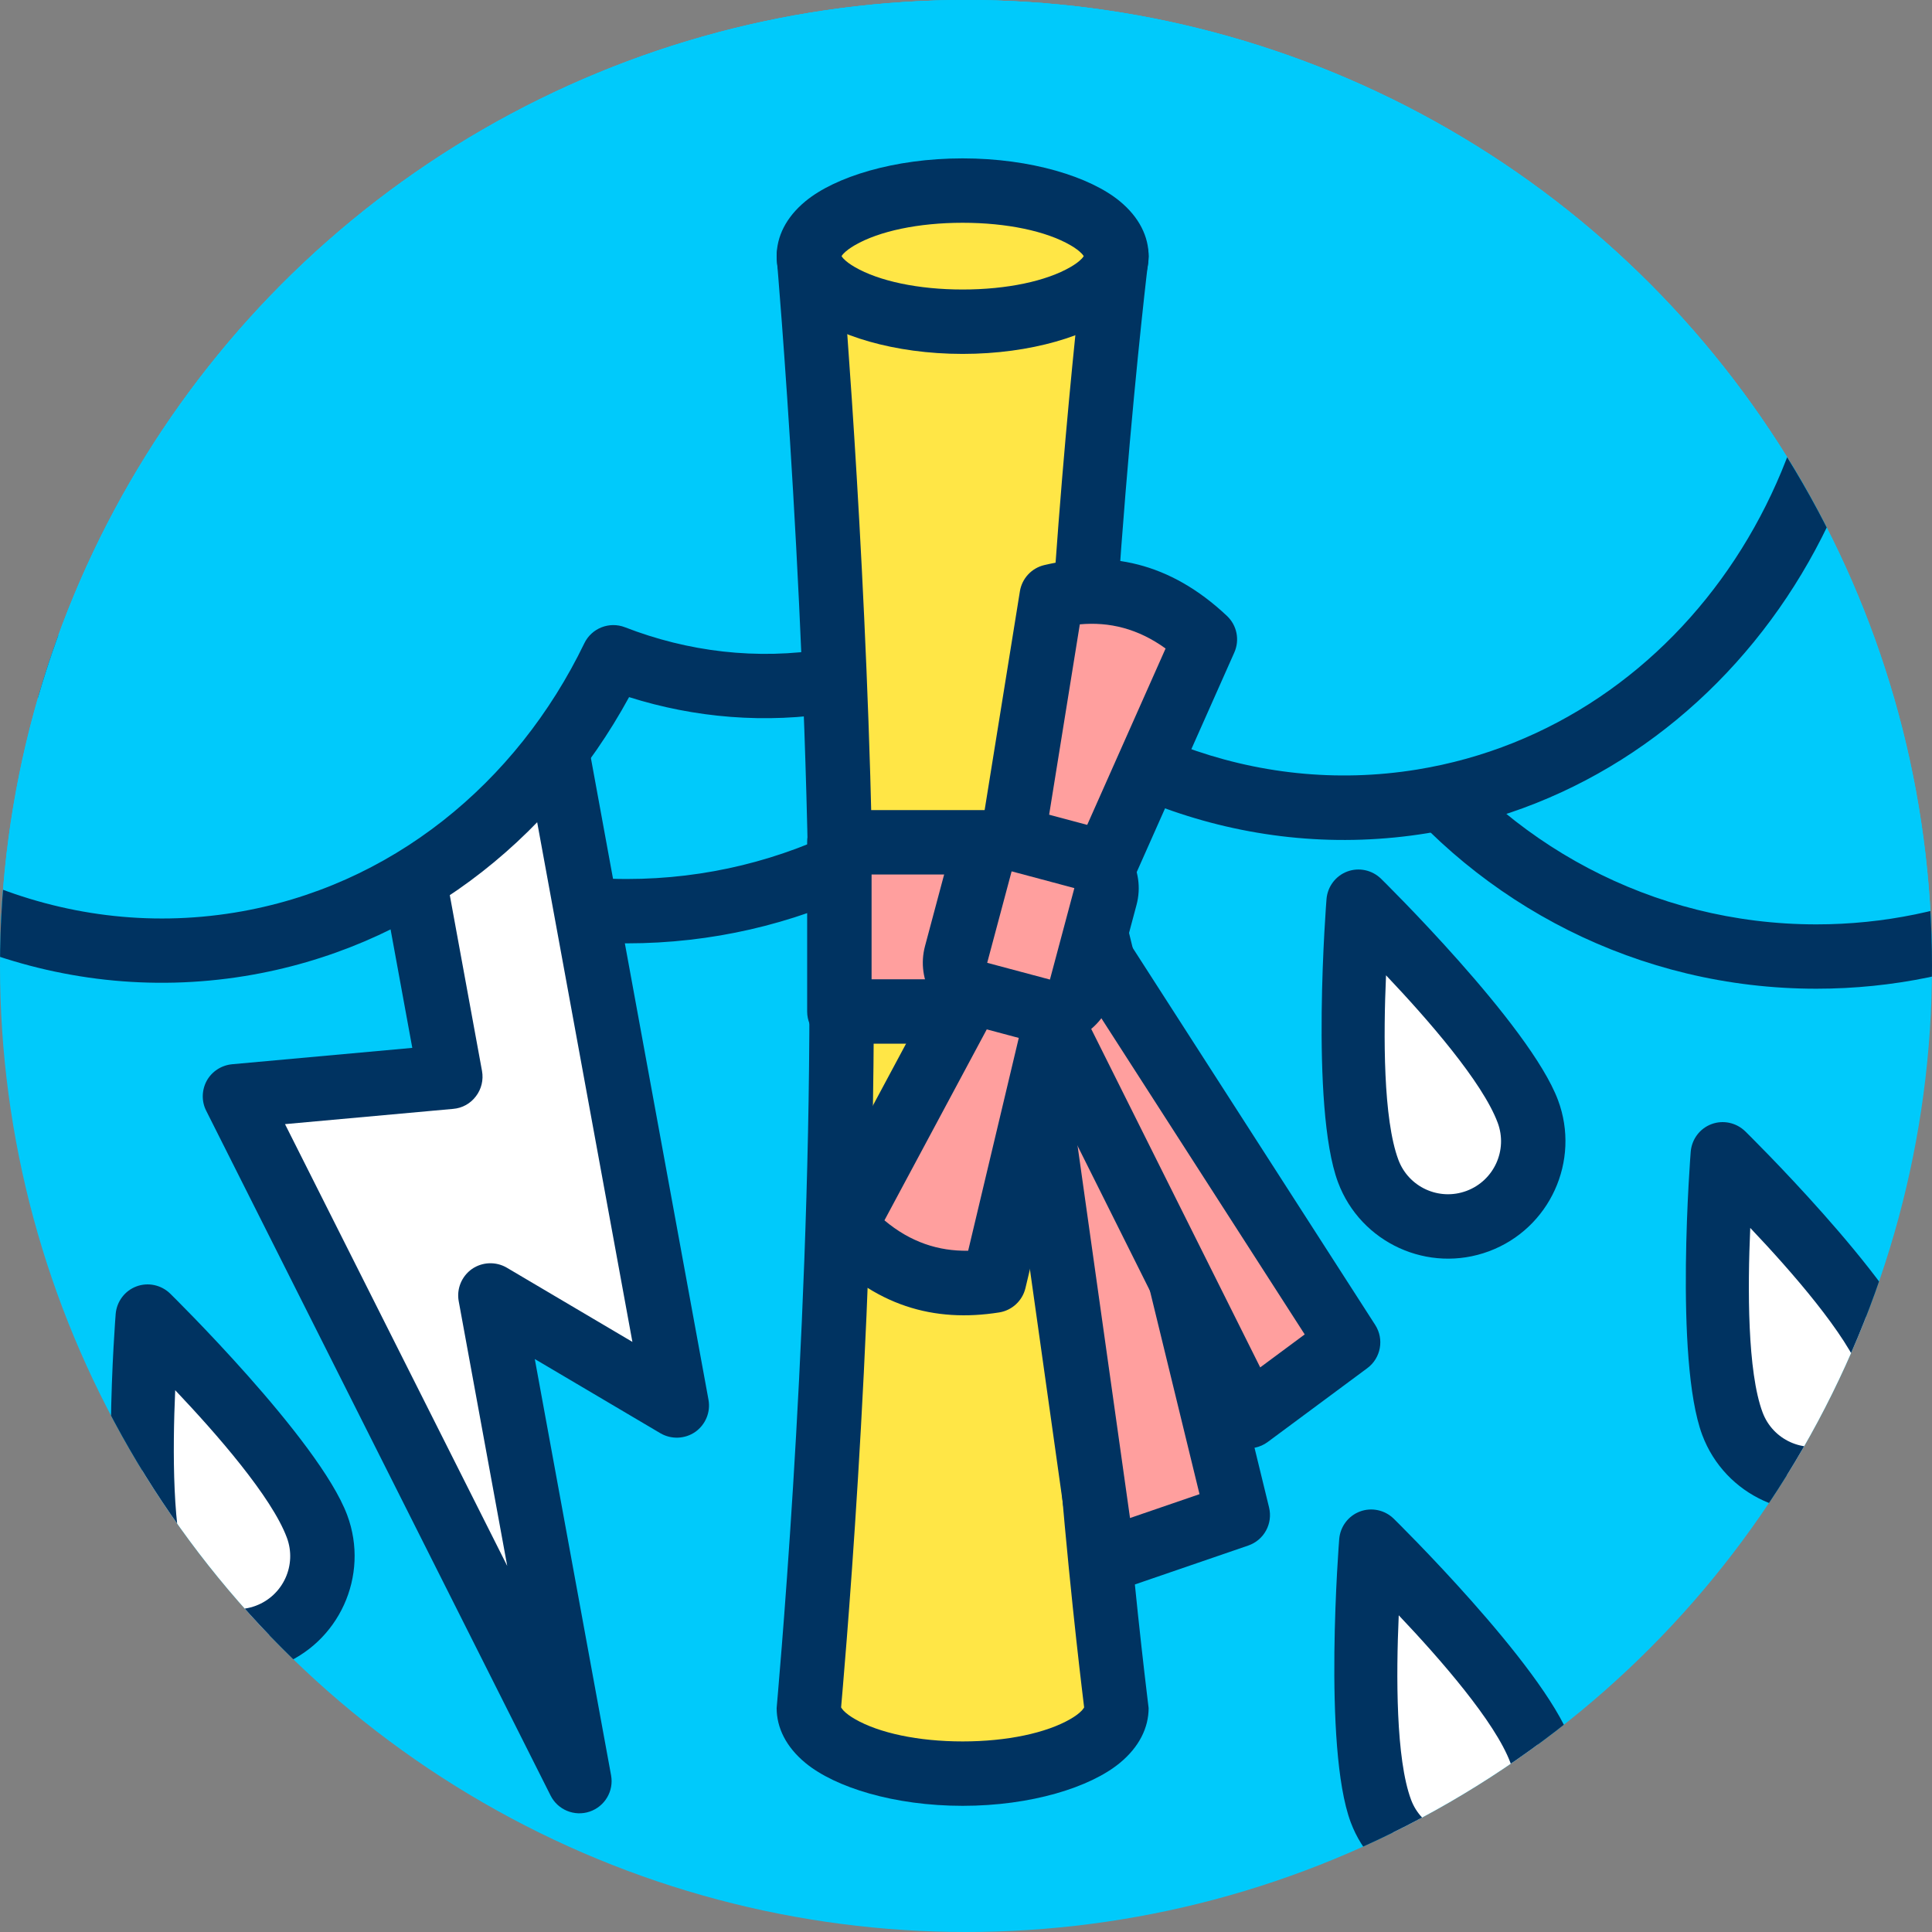
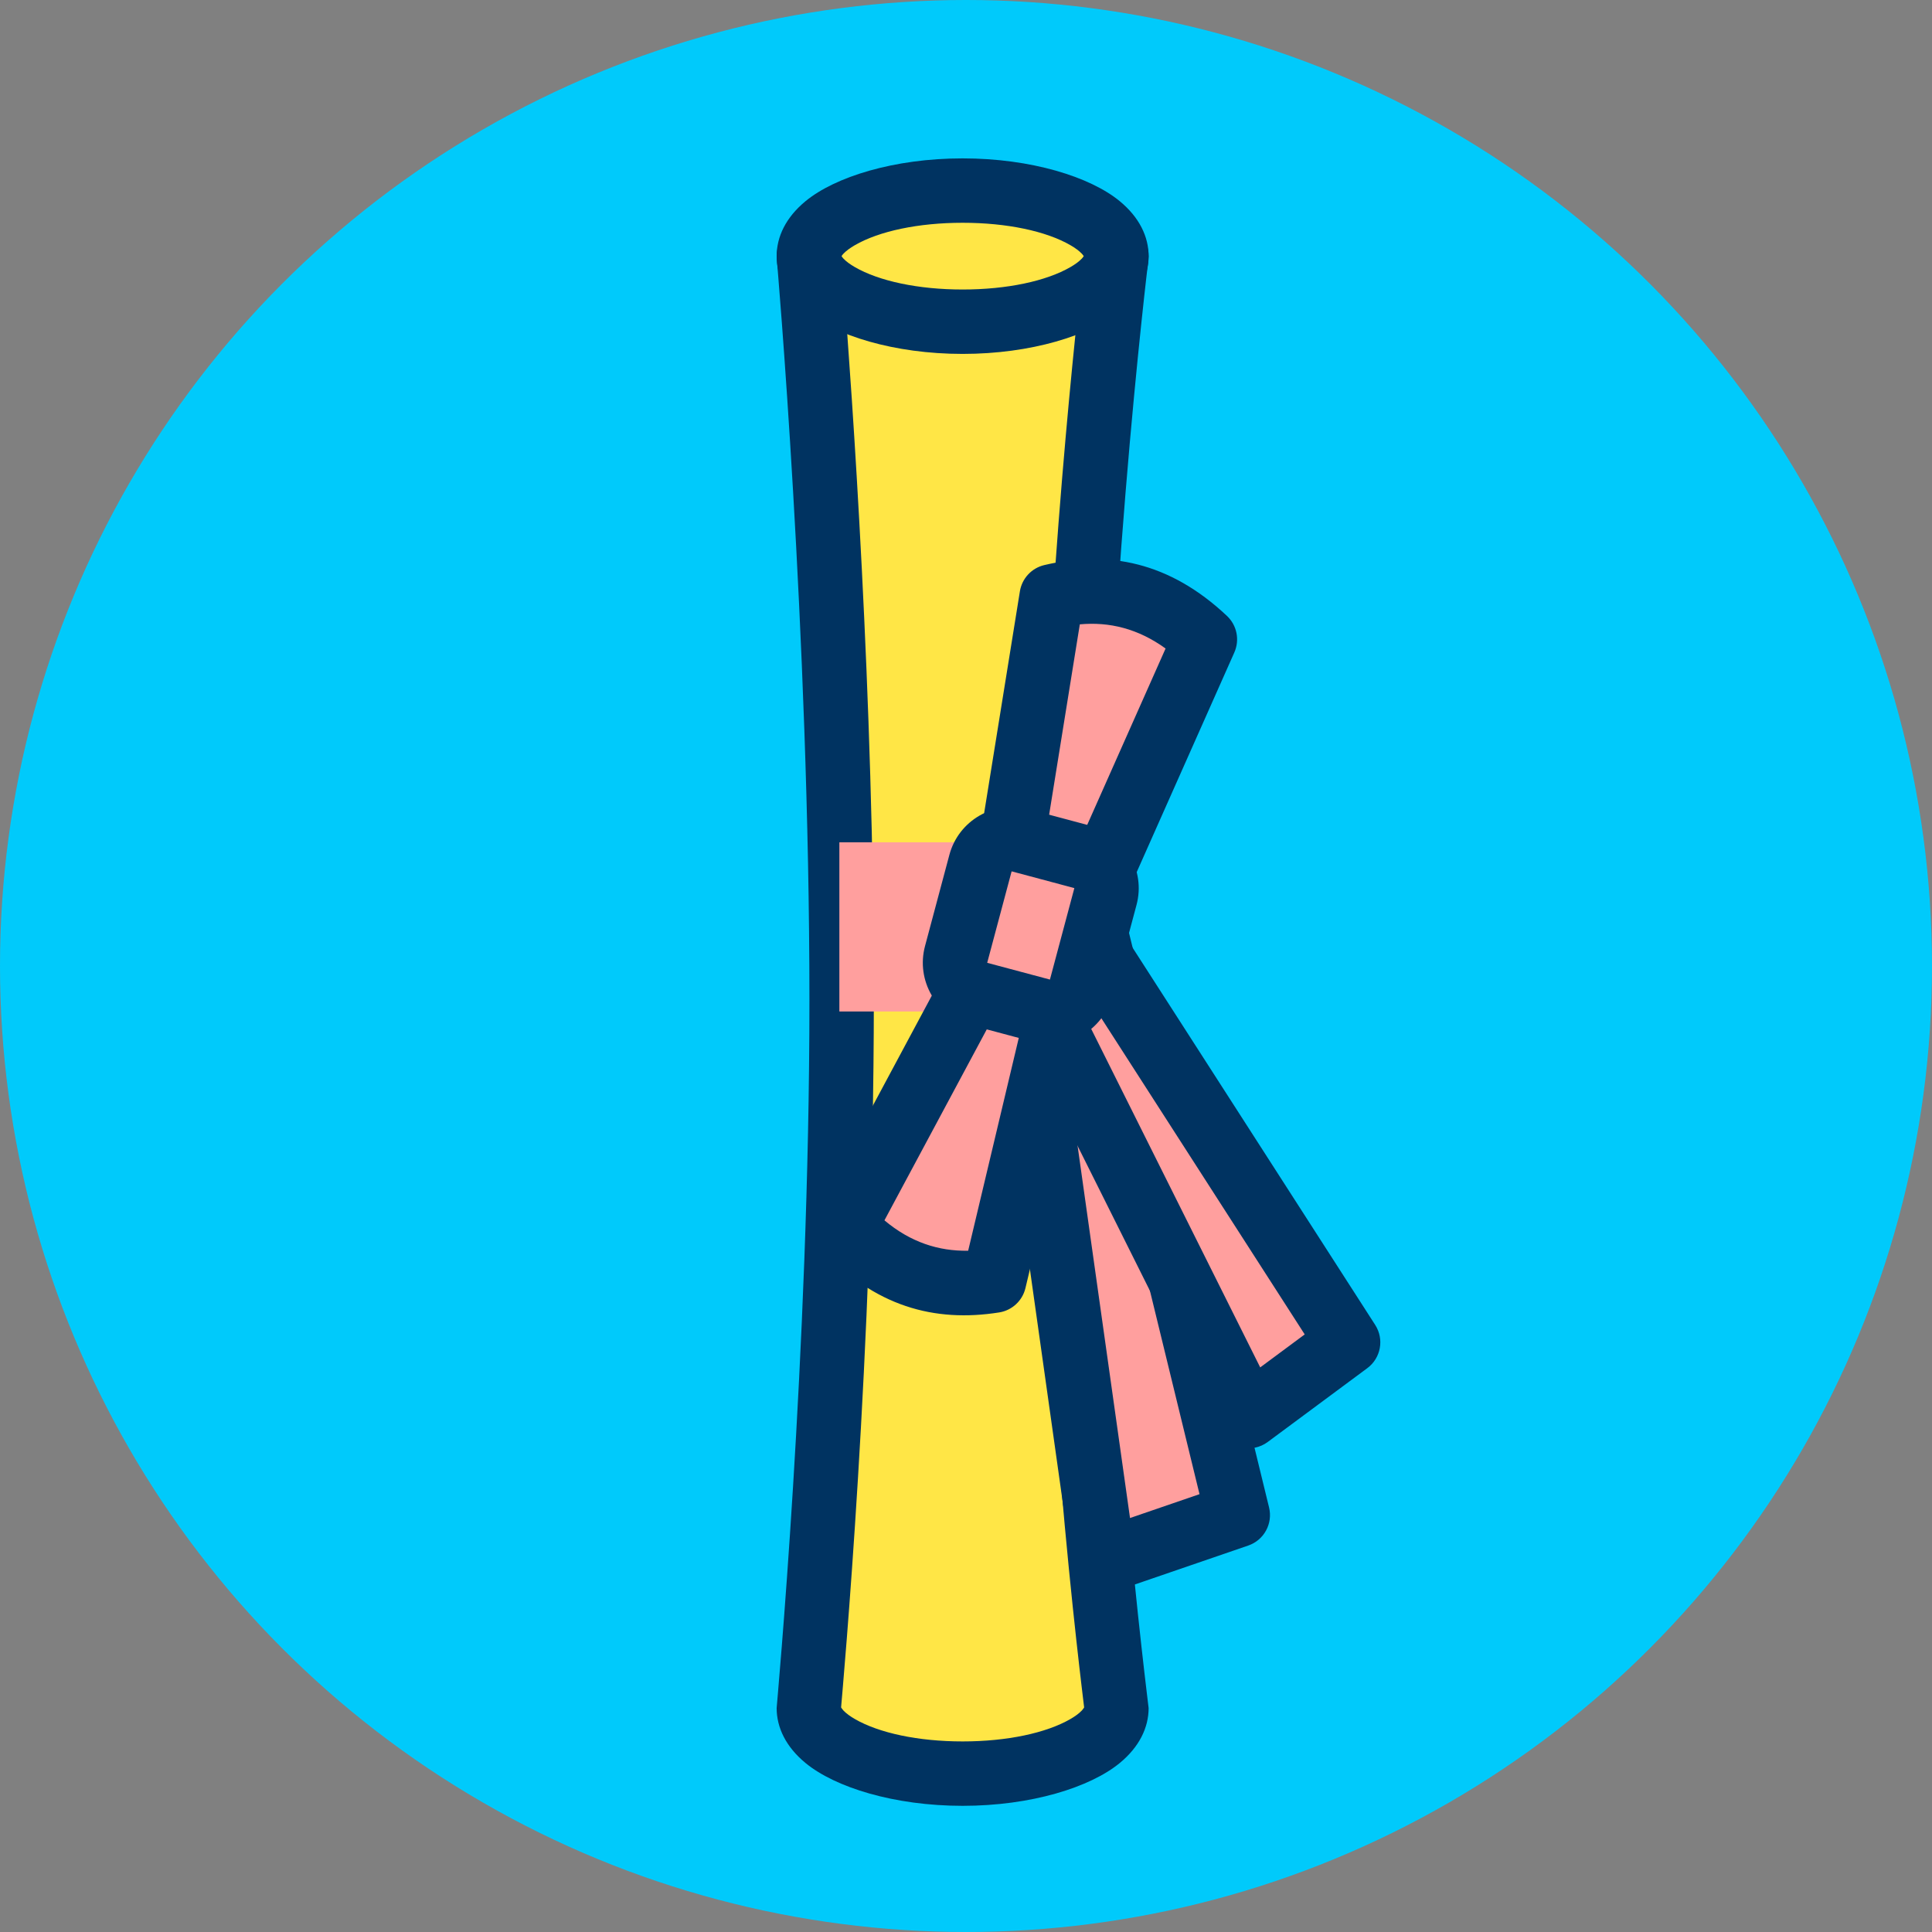
<svg xmlns="http://www.w3.org/2000/svg" xmlns:ns1="http://www.serif.com/" width="100%" height="100%" viewBox="0 0 120 120" version="1.1" xml:space="preserve" style="fill-rule:evenodd;clip-rule:evenodd;stroke-linejoin:round;stroke-miterlimit:2;">
  <rect x="0" y="0" width="120" height="120" fill="#808080" stroke="none" />
  <g transform="matrix(1,0,0,1,-1010.69,-1.13687e-13)">
    <g id="_1-8" ns1:id="1-8" transform="matrix(1,0,0,1,1010.69,1.13687e-13)">
      <rect x="0" y="0" width="120" height="120" style="fill:none;" />
      <circle id="_1" ns1:id="1" cx="60" cy="60" r="60" style="fill:rgb(0,202,251);" />
      <clipPath id="_clip1">
-         <circle id="_11" ns1:id="1" cx="60" cy="60" r="60" />
-       </clipPath>
+         </clipPath>
      <g clip-path="url(#_clip1)">
        <g transform="matrix(1.281,0,0,1.281,-22.707,-1471.19)">
          <path d="M4.481,1162.57C4.481,1157.49 36.545,1136.72 68.213,1137.97C99.88,1139.22 131.153,1162.49 131.153,1169.49C131.153,1183.49 119.791,1194.85 105.797,1194.85C97.281,1194.85 89.74,1190.64 85.141,1184.19C83.041,1184.88 80.799,1185.25 78.471,1185.25C74.757,1185.25 71.261,1184.31 68.213,1182.64C63.611,1188.72 56.319,1192.65 48.116,1192.65C39.041,1192.65 31.08,1187.84 26.644,1180.64C25.44,1180.88 24.195,1181.01 22.92,1181.01C12.743,1181.01 4.481,1172.75 4.481,1162.57Z" style="fill:rgb(0,202,251);" />
        </g>
        <g transform="matrix(1.281,0,0,1.281,-22.707,-1471.19)">
          <path d="M2.921,1162.57C2.921,1173.61 11.882,1182.57 22.92,1182.57C23.931,1182.57 24.923,1182.5 25.894,1182.35C30.699,1189.5 38.862,1194.21 48.116,1194.21C56.356,1194.21 63.731,1190.48 68.64,1184.61C71.622,1186.02 74.955,1186.81 78.471,1186.81C80.572,1186.81 82.608,1186.53 84.543,1186C89.468,1192.33 97.16,1196.41 105.797,1196.41C120.652,1196.41 132.713,1184.35 132.713,1169.49C132.713,1168.43 132.22,1167.03 131.144,1165.46C129.813,1163.5 127.556,1161.14 124.542,1158.63C113.164,1149.16 90.816,1137.3 68.274,1136.41C45.736,1135.52 22.997,1145.59 11.384,1153.49C7.759,1155.95 5.196,1158.24 3.973,1159.93C3.225,1160.96 2.921,1161.88 2.921,1162.57ZM6.042,1162.57C6.042,1162.48 6.119,1162.38 6.19,1162.25C6.37,1161.92 6.641,1161.55 6.988,1161.15C8.227,1159.73 10.343,1157.97 13.14,1156.07C24.371,1148.43 46.354,1138.67 68.151,1139.53C89.944,1140.39 111.544,1151.87 122.544,1161.03C125.284,1163.32 127.355,1165.44 128.566,1167.21C129.186,1168.12 129.592,1168.88 129.592,1169.49C129.592,1182.62 118.93,1193.29 105.797,1193.29C97.805,1193.29 90.728,1189.34 86.411,1183.29C86.015,1182.73 85.305,1182.5 84.656,1182.71C82.709,1183.35 80.63,1183.69 78.471,1183.69C75.027,1183.69 71.786,1182.81 68.959,1181.28C68.281,1180.9 67.435,1181.09 66.968,1181.7C62.652,1187.4 55.811,1191.09 48.116,1191.09C39.602,1191.09 32.135,1186.58 27.973,1179.82C27.629,1179.26 26.973,1178.98 26.33,1179.11C25.228,1179.33 24.088,1179.45 22.92,1179.45C13.605,1179.45 6.042,1171.89 6.042,1162.57Z" style="fill:rgb(0,51,97);" />
        </g>
        <g transform="matrix(0.852,-0.156,0.199,1.086,-231.204,-1237.23)">
-           <path d="M34.674,1183.69L22.948,1183.69L22.948,1204.13L7.505,1203.03L22.948,1244.42L22.948,1216.64L34.674,1224.62L34.674,1183.69Z" style="fill:white;" />
-         </g>
+           </g>
        <g transform="matrix(0.852,-0.156,0.199,1.086,-231.204,-1237.23)">
          <path d="M36.983,1183.69C36.983,1182.69 35.949,1181.88 34.674,1181.88L22.948,1181.88C21.673,1181.88 20.639,1182.69 20.639,1183.69L20.639,1202.15C20.639,1202.15 7.715,1201.23 7.715,1201.23C6.953,1201.18 6.207,1201.42 5.722,1201.88C5.236,1202.35 5.074,1202.97 5.289,1203.54L20.732,1244.93C21.054,1245.79 22.139,1246.34 23.276,1246.21C24.413,1246.08 25.258,1245.32 25.258,1244.42L25.258,1220.61C25.258,1220.61 33.16,1225.99 33.16,1225.99C33.843,1226.45 34.809,1226.56 35.632,1226.27C36.455,1225.97 36.983,1225.33 36.983,1224.62L36.983,1183.69ZM32.364,1185.51L32.364,1220.65C32.364,1220.65 24.462,1215.27 24.462,1215.27C23.779,1214.81 22.813,1214.7 21.99,1214.99C21.167,1215.29 20.639,1215.93 20.639,1216.64L20.639,1231.78C20.639,1231.78 10.675,1205.08 10.675,1205.08C10.675,1205.08 22.739,1205.94 22.739,1205.94C23.386,1205.99 24.027,1205.82 24.506,1205.47C24.985,1205.13 25.258,1204.64 25.258,1204.13L25.258,1185.51L32.364,1185.51Z" style="fill:rgb(0,51,97);" />
        </g>
        <g transform="matrix(1.265,-0.206,0.222,1.368,-310.745,-1562.98)">
          <path d="M4.481,1162.57C4.481,1157.49 36.545,1136.72 68.213,1137.97C99.88,1139.22 131.153,1162.49 131.153,1169.49C131.153,1183.49 119.791,1194.85 105.797,1194.85C97.281,1194.85 89.74,1190.64 85.141,1184.19C83.041,1184.88 80.799,1185.25 78.471,1185.25C74.757,1185.25 71.261,1184.31 68.213,1182.64C63.611,1188.72 56.319,1192.65 48.116,1192.65C39.041,1192.65 31.08,1187.84 26.644,1180.64C25.44,1180.88 24.195,1181.01 22.92,1181.01C12.743,1181.01 4.481,1172.75 4.481,1162.57Z" style="fill:rgb(0,202,251);" />
        </g>
        <g transform="matrix(1.265,-0.206,0.222,1.368,-310.745,-1562.98)">
-           <path d="M2.921,1162.57C2.921,1173.58 11.917,1182.46 22.92,1182.46C23.919,1182.46 24.901,1182.38 25.862,1182.24C30.67,1189.4 38.853,1194.09 48.116,1194.09C56.358,1194.09 63.744,1190.38 68.66,1184.52C71.639,1185.91 74.965,1186.69 78.471,1186.69C80.562,1186.69 82.588,1186.42 84.515,1185.9C89.447,1192.23 97.154,1196.29 105.797,1196.29C120.617,1196.29 132.713,1184.31 132.713,1169.49C132.713,1168.45 132.223,1167.1 131.175,1165.57C129.847,1163.62 127.595,1161.27 124.587,1158.76C113.202,1149.28 90.836,1137.42 68.279,1136.53C45.721,1135.64 22.96,1145.71 11.337,1153.62C7.719,1156.08 5.161,1158.36 3.94,1160.04C3.221,1161.04 2.921,1161.91 2.921,1162.57ZM6.042,1162.57C6.042,1162.45 6.123,1162.31 6.214,1162.15C6.396,1161.81 6.672,1161.44 7.026,1161.04C8.267,1159.61 10.386,1157.85 13.187,1155.94C24.407,1148.31 46.369,1138.55 68.146,1139.41C89.924,1140.27 111.506,1151.75 122.498,1160.91C125.245,1163.19 127.322,1165.33 128.535,1167.11C129.182,1168.05 129.592,1168.85 129.592,1169.49C129.592,1182.66 118.965,1193.4 105.797,1193.4C97.814,1193.4 90.755,1189.44 86.444,1183.4C86.049,1182.85 85.297,1182.61 84.621,1182.83C82.685,1183.46 80.618,1183.81 78.471,1183.81C75.043,1183.81 71.818,1182.93 69.005,1181.4C68.303,1181.02 67.401,1181.2 66.934,1181.82C62.623,1187.51 55.801,1191.21 48.116,1191.21C39.608,1191.21 32.159,1186.68 28.001,1179.92C27.662,1179.37 26.974,1179.09 26.306,1179.23C25.211,1179.45 24.08,1179.57 22.92,1179.57C13.57,1179.57 6.042,1171.92 6.042,1162.57Z" style="fill:rgb(0,51,97);" />
-         </g>
+           </g>
        <g transform="matrix(0.937,-0.35,0.35,0.937,-426.406,-1039.96)">
          <path d="M94.975,1205.13C94.975,1205.13 89.684,1216.25 89.684,1221.01C89.684,1223.93 92.055,1226.3 94.975,1226.3C97.896,1226.3 100.267,1223.93 100.267,1221.01C100.267,1216.25 94.975,1205.13 94.975,1205.13Z" style="fill:white;" />
        </g>
        <g transform="matrix(0.937,-0.35,0.35,0.937,-426.406,-1039.96)">
          <path d="M96.781,1204.28C96.449,1203.58 95.747,1203.13 94.975,1203.13C94.204,1203.13 93.501,1203.58 93.17,1204.28C93.17,1204.28 87.684,1216 87.684,1221.01C87.684,1225.03 90.951,1228.3 94.975,1228.3C98.999,1228.3 102.267,1225.03 102.267,1221.01C102.267,1216 96.781,1204.28 96.781,1204.28ZM94.975,1210.01C96.441,1213.46 98.267,1218.31 98.267,1221.01C98.267,1222.83 96.792,1224.3 94.975,1224.3C93.159,1224.3 91.684,1222.83 91.684,1221.01C91.684,1218.31 93.509,1213.46 94.975,1210.01Z" style="fill:rgb(0,51,97);" />
        </g>
        <g transform="matrix(0.937,-0.35,0.35,0.937,-403.784,-1024.27)">
          <path d="M94.975,1205.13C94.975,1205.13 89.684,1216.25 89.684,1221.01C89.684,1223.93 92.055,1226.3 94.975,1226.3C97.896,1226.3 100.267,1223.93 100.267,1221.01C100.267,1216.25 94.975,1205.13 94.975,1205.13Z" style="fill:white;" />
        </g>
        <g transform="matrix(0.937,-0.35,0.35,0.937,-403.784,-1024.27)">
          <path d="M96.781,1204.28C96.449,1203.58 95.747,1203.13 94.975,1203.13C94.204,1203.13 93.501,1203.58 93.17,1204.28C93.17,1204.28 87.684,1216 87.684,1221.01C87.684,1225.03 90.951,1228.3 94.975,1228.3C98.999,1228.3 102.267,1225.03 102.267,1221.01C102.267,1216 96.781,1204.28 96.781,1204.28ZM94.975,1210.01C96.441,1213.46 98.267,1218.31 98.267,1221.01C98.267,1222.83 96.792,1224.3 94.975,1224.3C93.159,1224.3 91.684,1222.83 91.684,1221.01C91.684,1218.31 93.509,1213.46 94.975,1210.01Z" style="fill:rgb(0,51,97);" />
        </g>
        <g transform="matrix(0.937,-0.35,0.35,0.937,-425.617,-1000.21)">
          <path d="M94.975,1205.13C94.975,1205.13 89.684,1216.25 89.684,1221.01C89.684,1223.93 92.055,1226.3 94.975,1226.3C97.896,1226.3 100.267,1223.93 100.267,1221.01C100.267,1216.25 94.975,1205.13 94.975,1205.13Z" style="fill:white;" />
        </g>
        <g transform="matrix(0.937,-0.35,0.35,0.937,-425.617,-1000.21)">
-           <path d="M96.781,1204.28C96.449,1203.58 95.747,1203.13 94.975,1203.13C94.204,1203.13 93.501,1203.58 93.17,1204.28C93.17,1204.28 87.684,1216 87.684,1221.01C87.684,1225.03 90.951,1228.3 94.975,1228.3C98.999,1228.3 102.267,1225.03 102.267,1221.01C102.267,1216 96.781,1204.28 96.781,1204.28ZM94.975,1210.01C96.441,1213.46 98.267,1218.31 98.267,1221.01C98.267,1222.83 96.792,1224.3 94.975,1224.3C93.159,1224.3 91.684,1222.83 91.684,1221.01C91.684,1218.31 93.509,1213.46 94.975,1210.01Z" style="fill:rgb(0,51,97);" />
-         </g>
+           </g>
        <g transform="matrix(0.937,-0.35,0.35,0.937,-501.613,-1014.19)">
          <path d="M94.975,1205.13C94.975,1205.13 89.684,1216.25 89.684,1221.01C89.684,1223.93 92.055,1226.3 94.975,1226.3C97.896,1226.3 100.267,1223.93 100.267,1221.01C100.267,1216.25 94.975,1205.13 94.975,1205.13Z" style="fill:white;" />
        </g>
        <g transform="matrix(0.937,-0.35,0.35,0.937,-501.613,-1014.19)">
          <path d="M96.781,1204.28C96.449,1203.58 95.747,1203.13 94.975,1203.13C94.204,1203.13 93.501,1203.58 93.17,1204.28C93.17,1204.28 87.684,1216 87.684,1221.01C87.684,1225.03 90.951,1228.3 94.975,1228.3C98.999,1228.3 102.267,1225.03 102.267,1221.01C102.267,1216 96.781,1204.28 96.781,1204.28ZM94.975,1210.01C96.441,1213.46 98.267,1218.31 98.267,1221.01C98.267,1222.83 96.792,1224.3 94.975,1224.3C93.159,1224.3 91.684,1222.83 91.684,1221.01C91.684,1218.31 93.509,1213.46 94.975,1210.01Z" style="fill:rgb(0,51,97);" />
        </g>
      </g>
      <g transform="matrix(1,0,0,1,-0.209,-3.114)">
        <path d="M50.448,109.205C50.448,109.063 52.484,87.336 52.484,65.246C52.484,42.329 50.448,19.023 50.448,19.023L69.552,19.023C69.552,19.023 66.701,42.329 66.701,65.246C66.701,87.336 69.552,109.063 69.552,109.205C69.552,111.453 65.272,113.277 60,113.277C54.728,113.277 50.448,111.453 50.448,109.205Z" style="fill:rgb(255,230,70);" />
        <path d="M48.448,109.205C48.448,110.413 49.023,111.617 50.245,112.621C52.079,114.129 55.744,115.277 60,115.277C64.256,115.277 67.921,114.129 69.755,112.621C70.977,111.617 71.552,110.413 71.552,109.205C71.552,109.063 68.701,87.336 68.701,65.246C68.701,42.45 71.537,19.266 71.537,19.266C71.607,18.697 71.429,18.126 71.049,17.697C70.67,17.268 70.125,17.023 69.552,17.023L50.448,17.023C49.887,17.023 49.353,17.258 48.974,17.672C48.595,18.085 48.407,18.638 48.456,19.197C48.456,19.197 50.484,42.416 50.484,65.246C50.484,87.336 48.448,109.063 48.448,109.205ZM67.547,109.167C67.522,109.206 67.458,109.301 67.407,109.354C67.226,109.545 66.985,109.717 66.703,109.881C65.193,110.758 62.746,111.277 60,111.277C57.254,111.277 54.807,110.758 53.297,109.881C53.015,109.717 52.774,109.545 52.593,109.354C52.542,109.3 52.476,109.203 52.451,109.165C52.536,108.118 54.484,86.855 54.484,65.246C54.484,46.422 53.116,27.337 52.618,21.023C52.618,21.023 67.31,21.023 67.31,21.023C66.607,27.412 64.701,46.459 64.701,65.246C64.701,86.865 67.432,108.137 67.547,109.167Z" style="fill:rgb(0,51,97);" />
        <g transform="matrix(1,0,0,1,0,0.793)">
          <ellipse cx="60" cy="18.23" rx="9.552" ry="4.072" style="fill:rgb(255,230,70);" />
        </g>
        <g transform="matrix(1,0,0,1,0,0.793)">
          <path d="M60,12.158C55.744,12.158 52.079,13.306 50.245,14.814C49.023,15.819 48.448,17.022 48.448,18.23C48.448,19.439 49.023,20.642 50.245,21.646C52.079,23.154 55.744,24.303 60,24.303C64.256,24.303 67.921,23.154 69.755,21.646C70.977,20.642 71.552,19.439 71.552,18.23C71.552,17.022 70.977,15.819 69.755,14.814C67.921,13.306 64.256,12.158 60,12.158ZM67.522,18.23C67.491,18.276 67.445,18.339 67.407,18.379C67.226,18.57 66.985,18.742 66.703,18.906C65.193,19.783 62.746,20.303 60,20.303C57.254,20.303 54.807,19.783 53.297,18.906C53.015,18.742 52.774,18.57 52.593,18.379C52.555,18.339 52.509,18.276 52.478,18.23C52.509,18.184 52.555,18.121 52.593,18.082C52.774,17.891 53.015,17.719 53.297,17.555C54.807,16.677 57.254,16.158 60,16.158C62.746,16.158 65.193,16.677 66.703,17.555C66.985,17.719 67.226,17.891 67.407,18.082C67.445,18.121 67.491,18.184 67.522,18.23Z" style="fill:rgb(0,51,97);" />
        </g>
        <g transform="matrix(0.9,0,0,1.211,4.683,-17.23)">
          <rect x="52.956" y="60" width="16.596" height="8.678" style="fill:rgb(255,159,158);" />
        </g>
        <g transform="matrix(0.9,0,0,1.211,4.683,-17.23)">
-           <path d="M71.775,60C71.775,59.088 70.78,58.349 69.552,58.349L52.956,58.349C51.728,58.349 50.733,59.088 50.733,60L50.733,68.678C50.733,69.59 51.728,70.33 52.956,70.33L69.552,70.33C70.78,70.33 71.775,69.59 71.775,68.678L71.775,60ZM67.329,61.651L67.329,67.027C67.329,67.027 55.179,67.027 55.179,67.027C55.179,67.027 55.179,61.651 55.179,61.651L67.329,61.651Z" style="fill:rgb(0,51,97);" />
-         </g>
+           </g>
        <g transform="matrix(1.185,-0.166,0.132,0.937,-16.432,10.057)">
          <path d="M64.183,66.15L60,66.15L60,106.706L67.232,104.933L64.183,66.15Z" style="fill:rgb(255,159,158);" />
        </g>
        <g transform="matrix(1.185,-0.166,0.132,0.937,-16.432,10.057)">
          <path d="M65.846,65.941C65.761,64.86 65.042,64.036 64.183,64.036L60,64.036C59.077,64.036 58.328,64.983 58.328,66.15L58.328,106.706C58.328,107.337 58.551,107.935 58.936,108.336C59.321,108.738 59.828,108.901 60.318,108.781L67.55,107.008C68.398,106.801 68.981,105.811 68.896,104.724L65.846,65.941ZM62.669,68.264L65.417,103.225C65.417,103.225 61.672,104.143 61.672,104.143C61.672,104.143 61.672,68.264 61.672,68.264L62.669,68.264Z" style="fill:rgb(0,51,97);" />
        </g>
        <g transform="matrix(0.938,-0.468,0.338,0.677,-14.589,46.913)">
          <path d="M64.183,66.15L60,66.15L60,106.706L67.232,104.933L64.183,66.15Z" style="fill:rgb(255,159,158);" />
        </g>
        <g transform="matrix(0.938,-0.468,0.338,0.677,-14.589,46.913)">
          <path d="M66.08,65.864C65.975,64.523 65.157,63.508 64.183,63.508L60,63.508C58.946,63.508 58.091,64.691 58.091,66.15L58.091,106.706C58.091,107.487 58.341,108.229 58.774,108.731C59.206,109.233 59.777,109.444 60.333,109.308L67.565,107.535C68.554,107.293 69.238,106.03 69.129,104.647L66.08,65.864ZM62.47,68.793L65.141,102.762C65.141,102.762 61.909,103.554 61.909,103.554C61.909,103.554 61.909,68.793 61.909,68.793L62.47,68.793Z" style="fill:rgb(0,51,97);" />
        </g>
        <g transform="matrix(0.34,-0.94,0.94,0.34,-11.576,98.762)">
          <path d="M59.373,56.615L40.172,53.814C38.26,57.466 38.525,60.711 40.172,63.695L59.373,61.506L59.373,56.615Z" style="fill:rgb(255,159,158);" />
        </g>
        <g transform="matrix(0.34,-0.94,0.94,0.34,-11.576,98.762)">
          <path d="M61.373,56.615C61.373,55.622 60.644,54.78 59.662,54.636L40.461,51.835C39.62,51.713 38.794,52.134 38.4,52.887C36.122,57.239 36.458,61.105 38.421,64.662C38.812,65.371 39.593,65.774 40.398,65.683L59.6,63.493C60.61,63.378 61.373,62.523 61.373,61.506L61.373,56.615ZM57.373,58.345L57.373,59.721C57.373,59.721 41.37,61.546 41.37,61.546C40.713,59.824 40.649,57.993 41.377,56.012C41.377,56.011 57.373,58.345 57.373,58.345L57.373,58.345Z" style="fill:rgb(0,51,97);" />
        </g>
        <g transform="matrix(-0.27,0.963,-0.963,-0.27,137.717,18.671)">
          <path d="M59.373,56.615L40.172,53.814C38.26,57.466 38.525,60.711 40.172,63.695L59.373,61.506L59.373,56.615Z" style="fill:rgb(255,159,158);" />
        </g>
        <g transform="matrix(-0.27,0.963,-0.963,-0.27,137.717,18.671)">
          <path d="M61.373,56.615C61.373,55.622 60.644,54.78 59.662,54.636L40.461,51.835C39.62,51.713 38.794,52.134 38.4,52.887C36.122,57.239 36.458,61.105 38.421,64.662C38.812,65.371 39.593,65.774 40.398,65.683L59.6,63.493C60.61,63.378 61.373,62.523 61.373,61.506L61.373,56.615ZM57.373,58.345L57.373,59.721C57.373,59.721 41.37,61.546 41.37,61.546C40.713,59.824 40.649,57.993 41.377,56.012C41.377,56.011 57.373,58.345 57.373,58.345L57.373,58.345Z" style="fill:rgb(0,51,97);" />
        </g>
        <g transform="matrix(0.966,0.258,-0.301,1.127,27.653,-28.954)">
          <path d="M62.473,63.564C62.473,62.613 61.573,61.841 60.464,61.841L56.448,61.841C55.339,61.841 54.439,62.613 54.439,63.564L54.439,68.59C54.439,69.54 55.339,70.312 56.448,70.312L60.464,70.312C61.573,70.312 62.473,69.54 62.473,68.59L62.473,63.564Z" style="fill:rgb(255,159,158);" />
        </g>
        <g transform="matrix(0.966,0.258,-0.301,1.127,27.653,-28.954)">
          <path d="M64.473,63.564C64.473,61.667 62.677,60.127 60.464,60.127C60.464,60.127 56.448,60.127 56.448,60.127C54.235,60.127 52.439,61.667 52.439,63.564C52.439,63.564 52.439,68.59 52.439,68.59C52.439,70.487 54.235,72.027 56.448,72.027L60.464,72.027C62.677,72.027 64.473,70.487 64.473,68.59C64.473,68.59 64.473,63.564 64.473,63.564ZM60.473,63.564L60.473,68.59C60.473,68.594 60.469,68.597 60.464,68.597C60.464,68.597 56.448,68.597 56.448,68.597C56.443,68.597 56.439,68.594 56.439,68.59C56.439,68.59 56.439,63.564 56.439,63.564C56.439,63.56 56.443,63.556 56.448,63.556C56.448,63.556 60.464,63.556 60.464,63.556C60.469,63.556 60.473,63.56 60.473,63.564Z" style="fill:rgb(0,51,97);" />
        </g>
      </g>
    </g>
    <g id="c">
        </g>
  </g>
</svg>